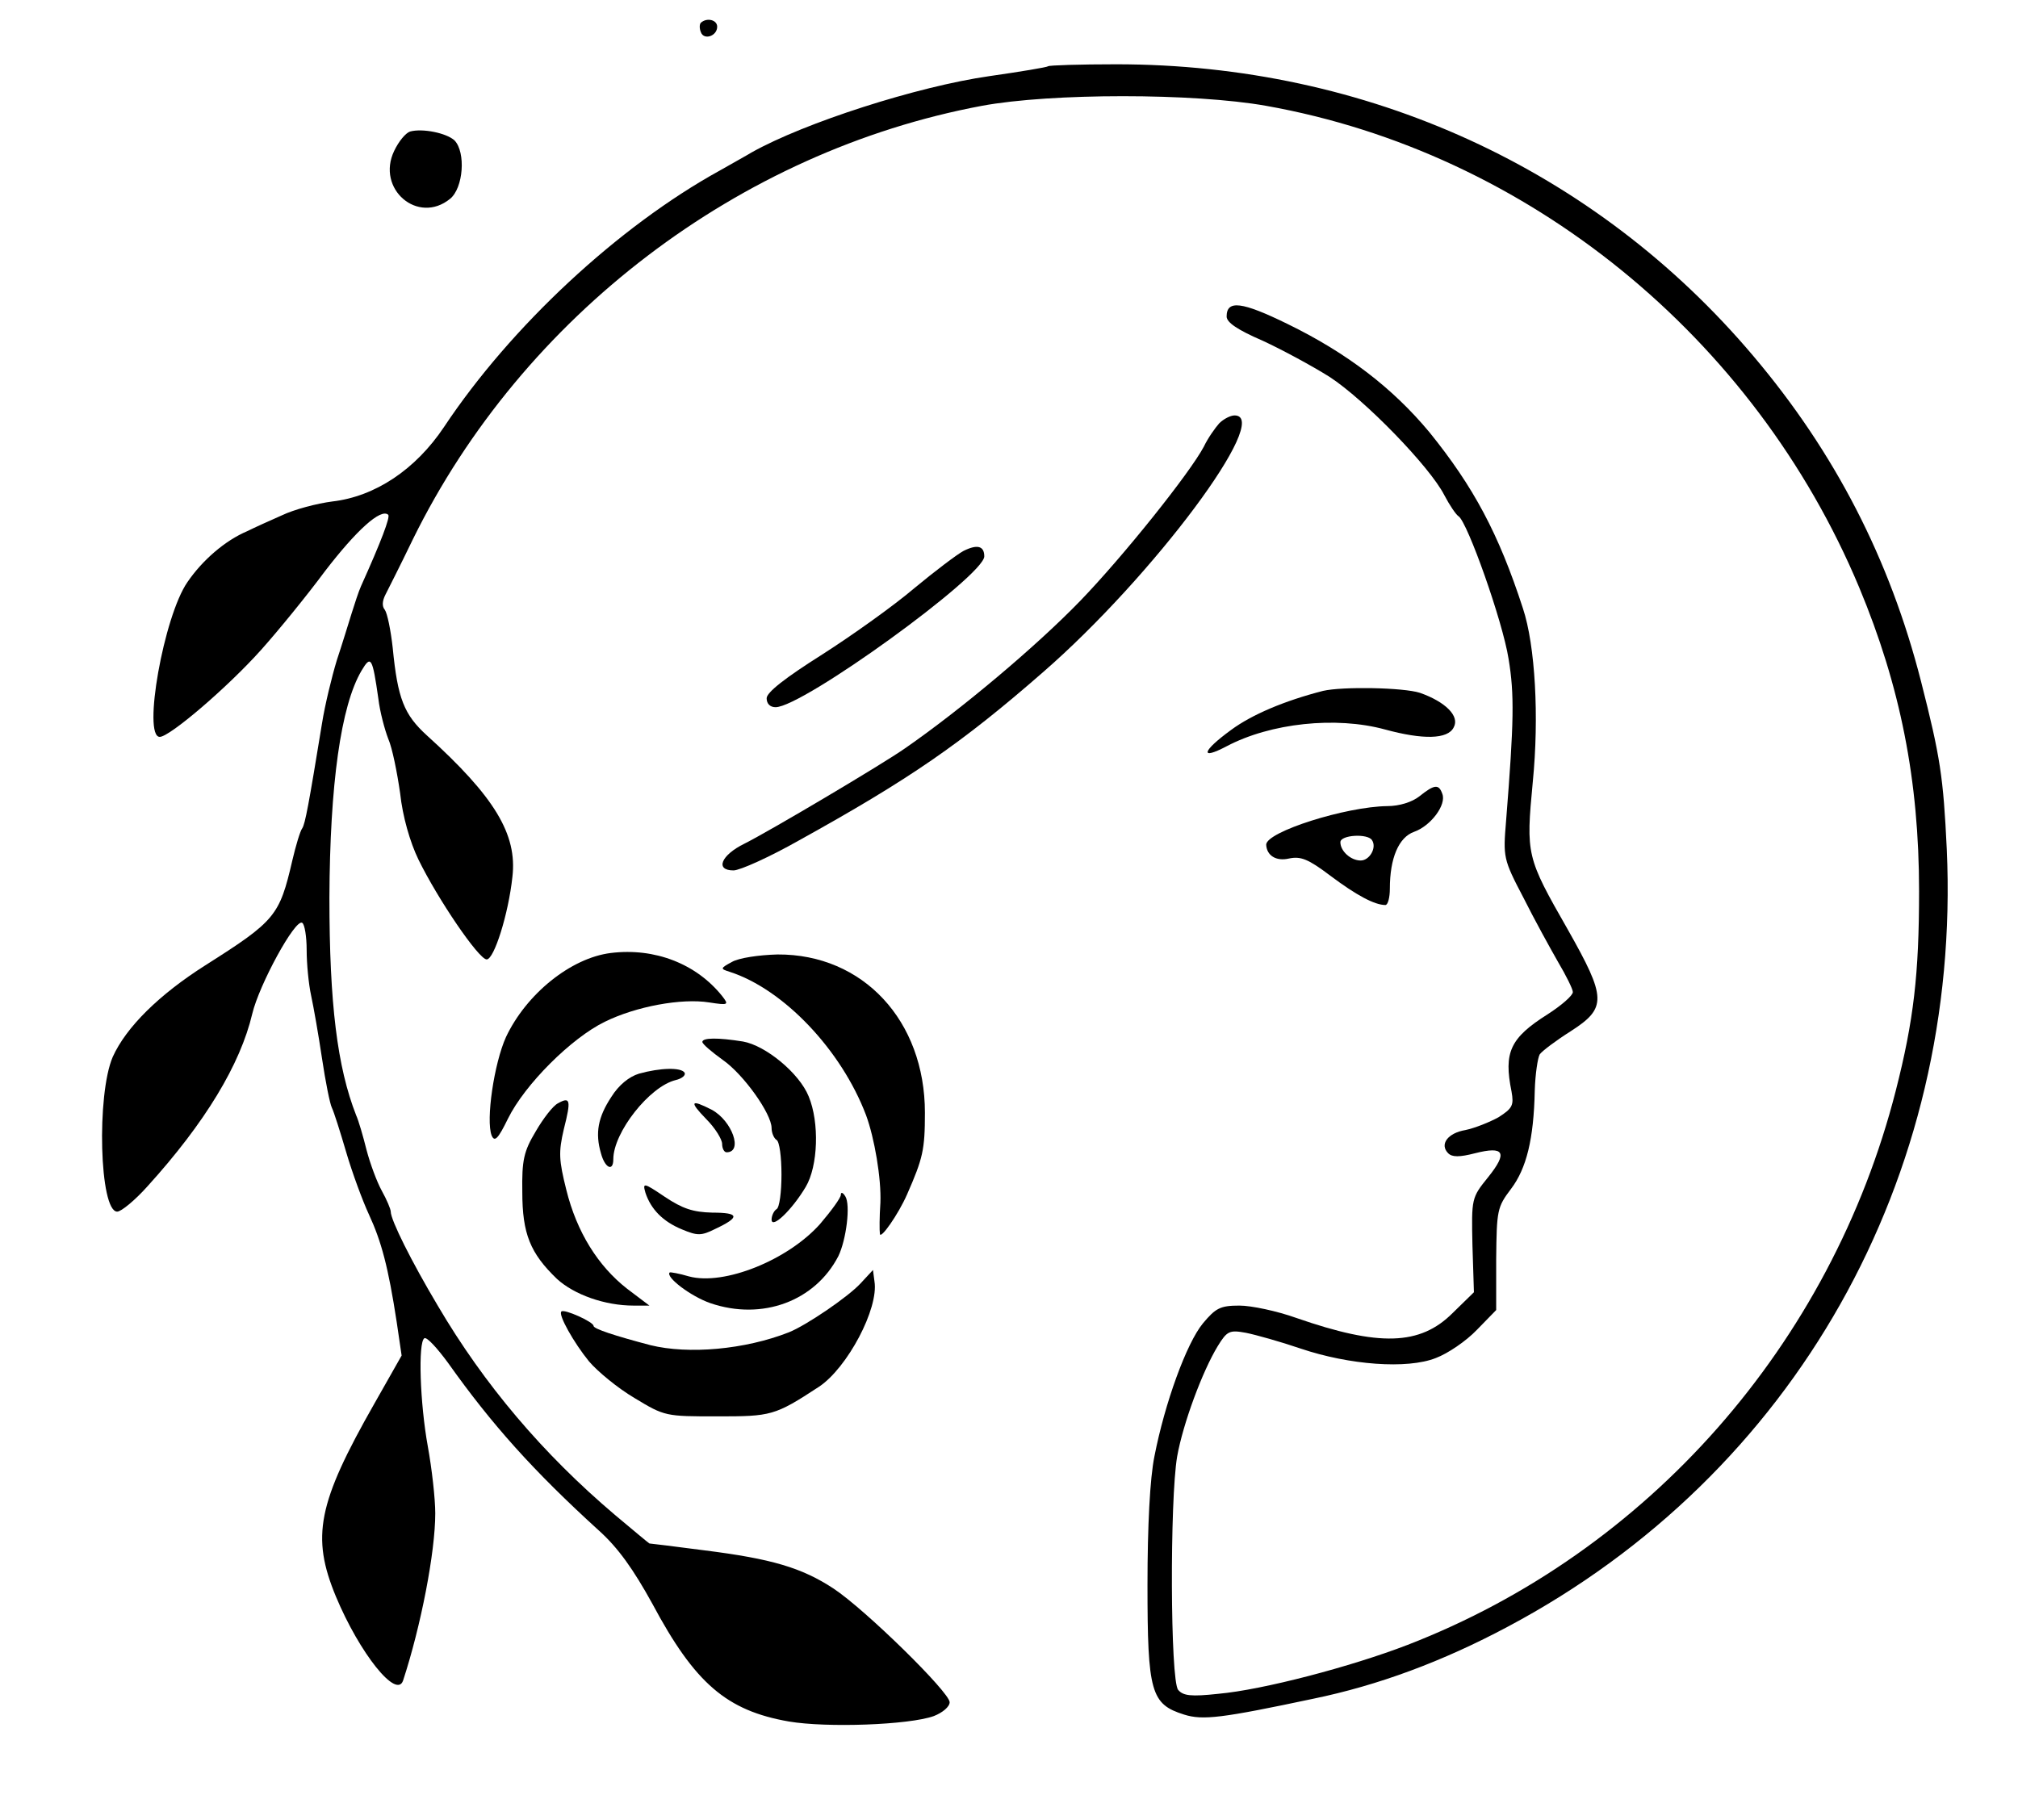
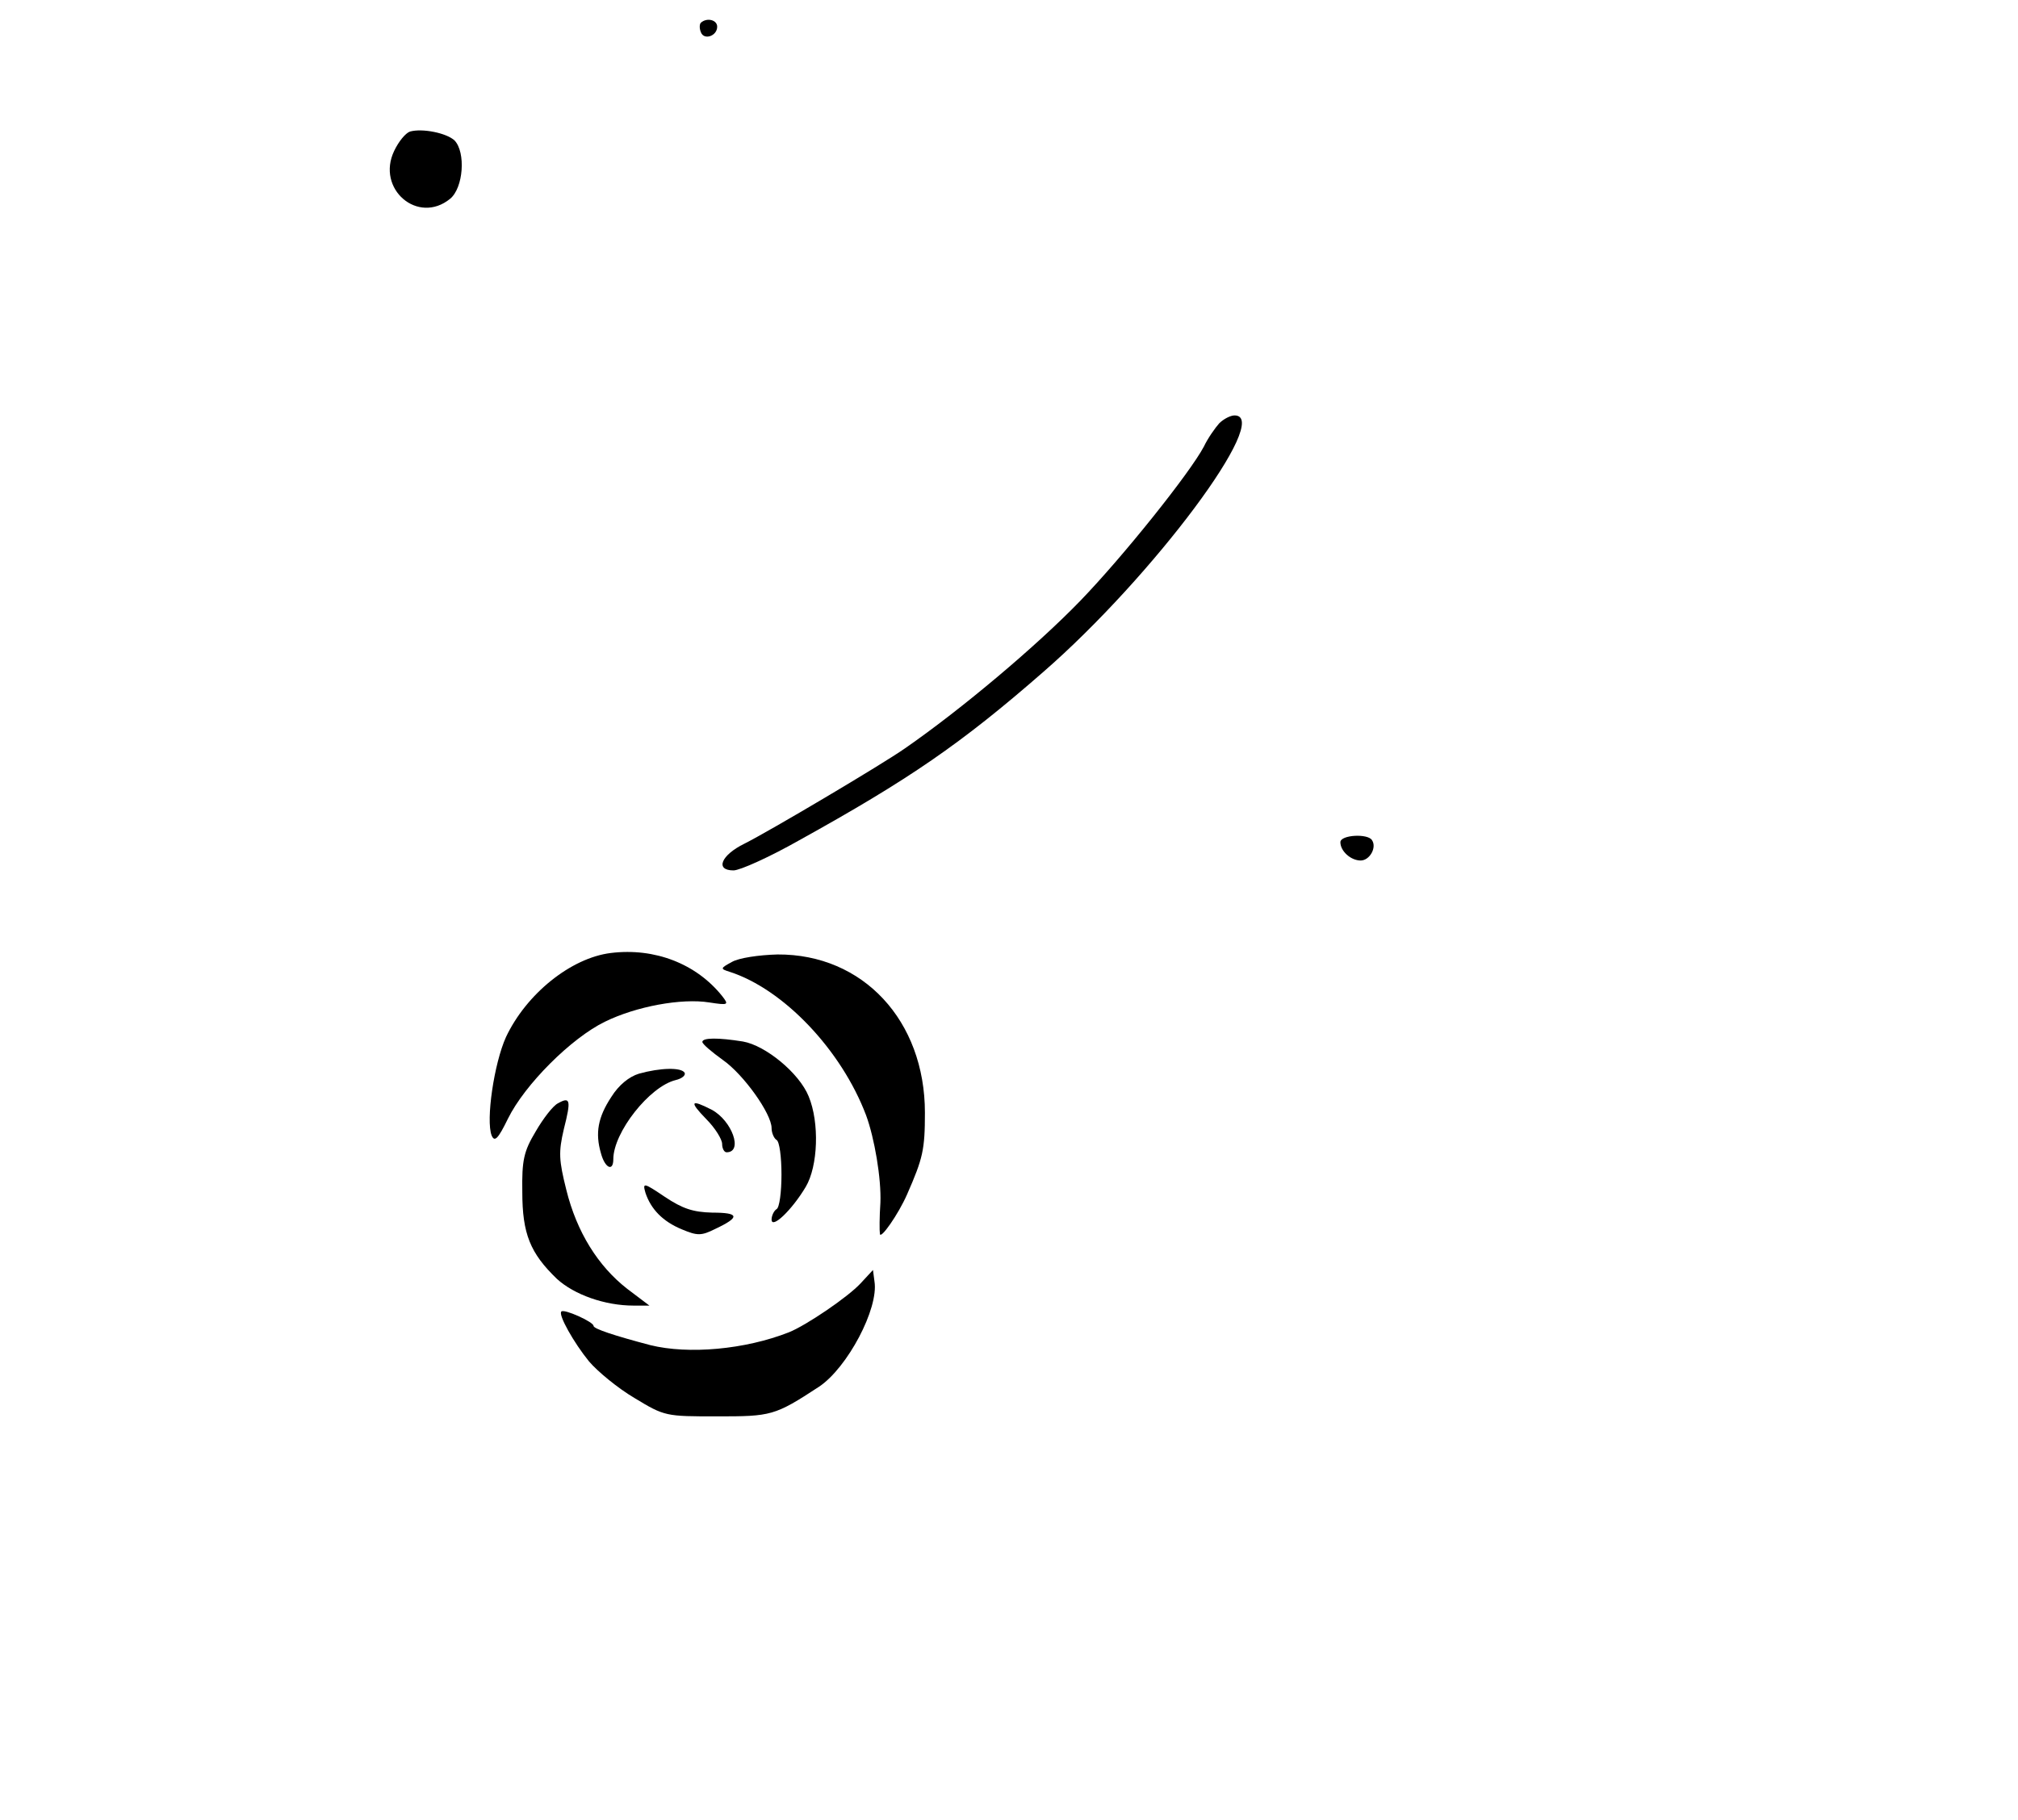
<svg xmlns="http://www.w3.org/2000/svg" version="1.0" width="408pt" height="368pt" viewBox="0 0 408 368" preserveAspectRatio="xMidYMid meet">
  <g transform="translate(0,368) scale(0.1,-0.1)" fill="#000000" stroke="none">
    <path d="M1417 3634 c-3 -3 -3 -12 0 -19 6 -17 33 -8 33 11 0 14 -21 19 -33 8z" />
-     <path d="M2119 3546 c-2 -2 -56 -11 -119 -20 -146 -21 -373 -94 -480 -154 -8 -5 -37 -21 -65 -37 -205 -113 -422 -315 -557 -518 -58 -87 -140 -141 -226 -151 -31 -4 -77 -16 -102 -28 -25 -11 -56 -25 -70 -32 -45 -19 -91 -59 -121 -103 -48 -69 -91 -313 -56 -313 20 0 137 100 205 176 34 38 92 109 129 159 63 82 113 128 128 114 4 -5 -14 -53 -55 -144 -5 -11 -13 -36 -19 -55 -6 -19 -19 -62 -30 -95 -10 -33 -24 -90 -30 -128 -27 -165 -34 -203 -40 -212 -4 -5 -13 -35 -20 -65 -26 -112 -34 -122 -176 -212 -93 -59 -160 -125 -187 -185 -33 -76 -27 -313 9 -313 8 0 36 23 61 51 117 129 188 247 212 349 14 59 87 193 101 184 5 -3 9 -28 9 -55 0 -28 4 -69 9 -92 5 -23 15 -80 22 -127 7 -47 16 -92 20 -100 4 -8 17 -49 29 -90 12 -41 33 -98 46 -126 25 -54 39 -106 56 -217 l10 -68 -55 -97 c-115 -202 -128 -269 -78 -390 48 -115 123 -209 136 -170 36 110 65 259 65 338 0 30 -7 91 -15 135 -16 88 -20 211 -7 219 5 3 26 -20 48 -50 88 -124 172 -218 305 -339 39 -35 70 -79 108 -148 86 -161 150 -216 276 -238 77 -13 243 -7 293 11 18 7 32 19 32 28 0 20 -170 187 -235 230 -64 42 -125 60 -260 77 -60 8 -111 14 -112 14 -2 1 -33 27 -70 58 -145 123 -264 263 -358 423 -53 89 -95 173 -95 190 0 5 -8 24 -18 42 -10 18 -24 56 -31 83 -7 28 -16 59 -21 70 -38 97 -54 225 -54 440 1 229 23 388 65 459 19 32 22 27 34 -57 3 -26 13 -63 20 -81 8 -18 18 -68 24 -110 5 -47 20 -99 37 -134 39 -80 122 -202 138 -202 15 0 44 92 52 167 10 86 -36 162 -173 286 -46 42 -59 74 -69 177 -4 36 -11 70 -16 77 -6 7 -5 18 1 30 5 10 31 61 56 113 222 451 659 784 1150 876 140 26 429 26 575 0 528 -94 987 -467 1199 -974 83 -199 121 -390 121 -614 0 -168 -11 -262 -47 -403 -131 -513 -501 -933 -987 -1121 -114 -44 -293 -91 -383 -99 -55 -6 -71 -4 -81 8 -16 19 -17 384 -2 472 12 67 51 172 82 223 19 31 24 33 57 27 20 -4 70 -18 111 -32 98 -33 215 -42 273 -19 24 9 61 34 83 57 l39 40 0 103 c1 99 2 105 30 142 31 41 46 100 48 199 1 33 6 66 10 73 5 7 33 28 63 47 73 47 72 67 -6 205 -84 147 -85 151 -71 299 13 131 5 276 -20 351 -49 151 -100 246 -189 356 -74 89 -166 160 -287 219 -92 45 -123 49 -123 15 0 -12 22 -27 73 -49 39 -18 100 -51 135 -73 71 -46 203 -182 232 -239 11 -21 24 -40 29 -43 18 -12 89 -212 101 -288 12 -72 11 -127 -5 -328 -6 -73 -6 -77 35 -155 22 -44 54 -102 70 -130 16 -27 30 -55 30 -61 0 -7 -23 -27 -51 -45 -76 -48 -89 -77 -73 -156 5 -28 2 -34 -26 -52 -18 -10 -48 -22 -67 -26 -36 -6 -53 -29 -35 -47 8 -8 23 -8 54 0 59 15 67 2 27 -48 -34 -42 -34 -43 -32 -138 l3 -95 -43 -42 c-66 -66 -149 -68 -316 -10 -39 14 -91 25 -115 25 -39 0 -48 -5 -74 -36 -33 -40 -77 -161 -98 -269 -9 -44 -14 -140 -14 -260 0 -217 7 -241 74 -262 38 -12 77 -7 261 32 131 27 261 75 394 146 579 308 917 907 887 1572 -7 146 -13 186 -52 339 -63 247 -174 463 -339 658 -320 379 -782 590 -1288 590 -74 0 -136 -2 -138 -4z" />
    <path d="M829 3414 c-9 -3 -23 -20 -32 -39 -37 -77 48 -150 113 -97 27 22 32 94 9 118 -16 15 -65 25 -90 18z" />
    <path d="M2465 2824 c-8 -9 -23 -30 -31 -47 -28 -53 -163 -222 -250 -312 -88 -91 -240 -219 -354 -298 -47 -33 -275 -168 -325 -193 -47 -23 -60 -54 -22 -54 13 0 73 27 133 61 222 123 327 195 493 340 222 193 465 519 387 519 -8 0 -22 -7 -31 -16z" />
-     <path d="M1948 2566 c-13 -7 -58 -41 -99 -75 -41 -35 -125 -95 -186 -134 -76 -48 -113 -77 -113 -89 0 -11 7 -18 18 -18 55 0 422 266 422 305 0 21 -14 25 -42 11z" />
-     <path d="M2675 2283 c-78 -20 -144 -48 -186 -79 -59 -43 -64 -62 -9 -33 89 47 221 61 320 34 77 -21 127 -20 139 4 13 23 -17 52 -68 70 -34 11 -157 13 -196 4z" />
-     <path d="M2870 2070 c-15 -12 -41 -20 -65 -20 -84 -1 -245 -52 -245 -78 1 -22 20 -34 46 -28 24 5 39 -1 84 -35 52 -39 89 -59 111 -59 5 0 9 15 9 33 0 62 18 104 49 115 34 12 66 55 57 77 -7 20 -16 19 -46 -5z m-96 -89 c10 -15 -5 -41 -23 -41 -20 0 -41 19 -41 37 0 15 56 18 64 4z" />
+     <path d="M2870 2070 z m-96 -89 c10 -15 -5 -41 -23 -41 -20 0 -41 19 -41 37 0 15 56 18 64 4z" />
    <path d="M1235 1753 c-81 -10 -171 -83 -212 -170 -24 -53 -41 -168 -29 -199 6 -14 13 -7 33 34 34 69 128 163 196 196 63 31 155 48 211 39 39 -6 40 -5 26 13 -52 65 -136 98 -225 87z" />
    <path d="M1480 1735 c-24 -13 -24 -14 -5 -20 109 -35 226 -158 276 -290 17 -46 31 -128 29 -177 -2 -29 -2 -57 -1 -63 1 -12 37 39 55 80 32 73 36 90 36 165 0 186 -125 321 -298 320 -38 -1 -78 -7 -92 -15z" />
    <path d="M1420 1573 c1 -5 19 -20 41 -36 42 -29 99 -109 99 -138 0 -10 5 -21 10 -24 6 -3 10 -35 10 -70 0 -35 -4 -67 -10 -70 -5 -3 -10 -13 -10 -21 0 -20 41 19 69 66 25 42 28 130 6 183 -19 47 -87 103 -133 111 -50 8 -82 8 -82 -1z" />
    <path d="M1292 1509 c-20 -6 -41 -23 -56 -47 -27 -41 -33 -73 -21 -114 8 -30 25 -38 25 -12 0 54 73 147 126 160 13 3 21 10 18 15 -7 11 -49 10 -92 -2z" />
    <path d="M1128 1449 c-10 -5 -30 -31 -45 -57 -24 -40 -28 -58 -27 -122 0 -85 16 -124 70 -176 35 -32 97 -54 155 -54 l32 0 -45 34 c-59 46 -102 115 -123 200 -15 60 -16 76 -5 123 15 59 13 66 -12 52z" />
    <path d="M1428 1417 c18 -18 32 -41 32 -50 0 -9 4 -17 9 -17 34 0 11 64 -30 86 -43 22 -46 17 -11 -19z" />
    <path d="M1305 1268 c11 -33 35 -58 74 -74 31 -13 39 -13 67 1 51 24 49 33 -6 33 -39 1 -60 8 -96 32 -43 29 -45 29 -39 8z" />
-     <path d="M1700 1264 c0 -6 -19 -32 -42 -59 -65 -73 -194 -125 -265 -106 -20 6 -38 9 -39 8 -9 -9 42 -48 82 -62 105 -36 212 4 259 95 16 33 25 104 14 121 -5 8 -9 9 -9 3z" />
    <path d="M1740 1085 c-26 -28 -110 -85 -145 -99 -89 -35 -203 -45 -280 -26 -72 19 -115 33 -115 39 0 8 -60 35 -65 29 -7 -6 25 -63 56 -101 17 -20 58 -54 92 -74 61 -37 63 -37 167 -37 109 0 116 1 206 60 57 38 121 158 112 213 l-3 23 -25 -27z" />
  </g>
</svg>